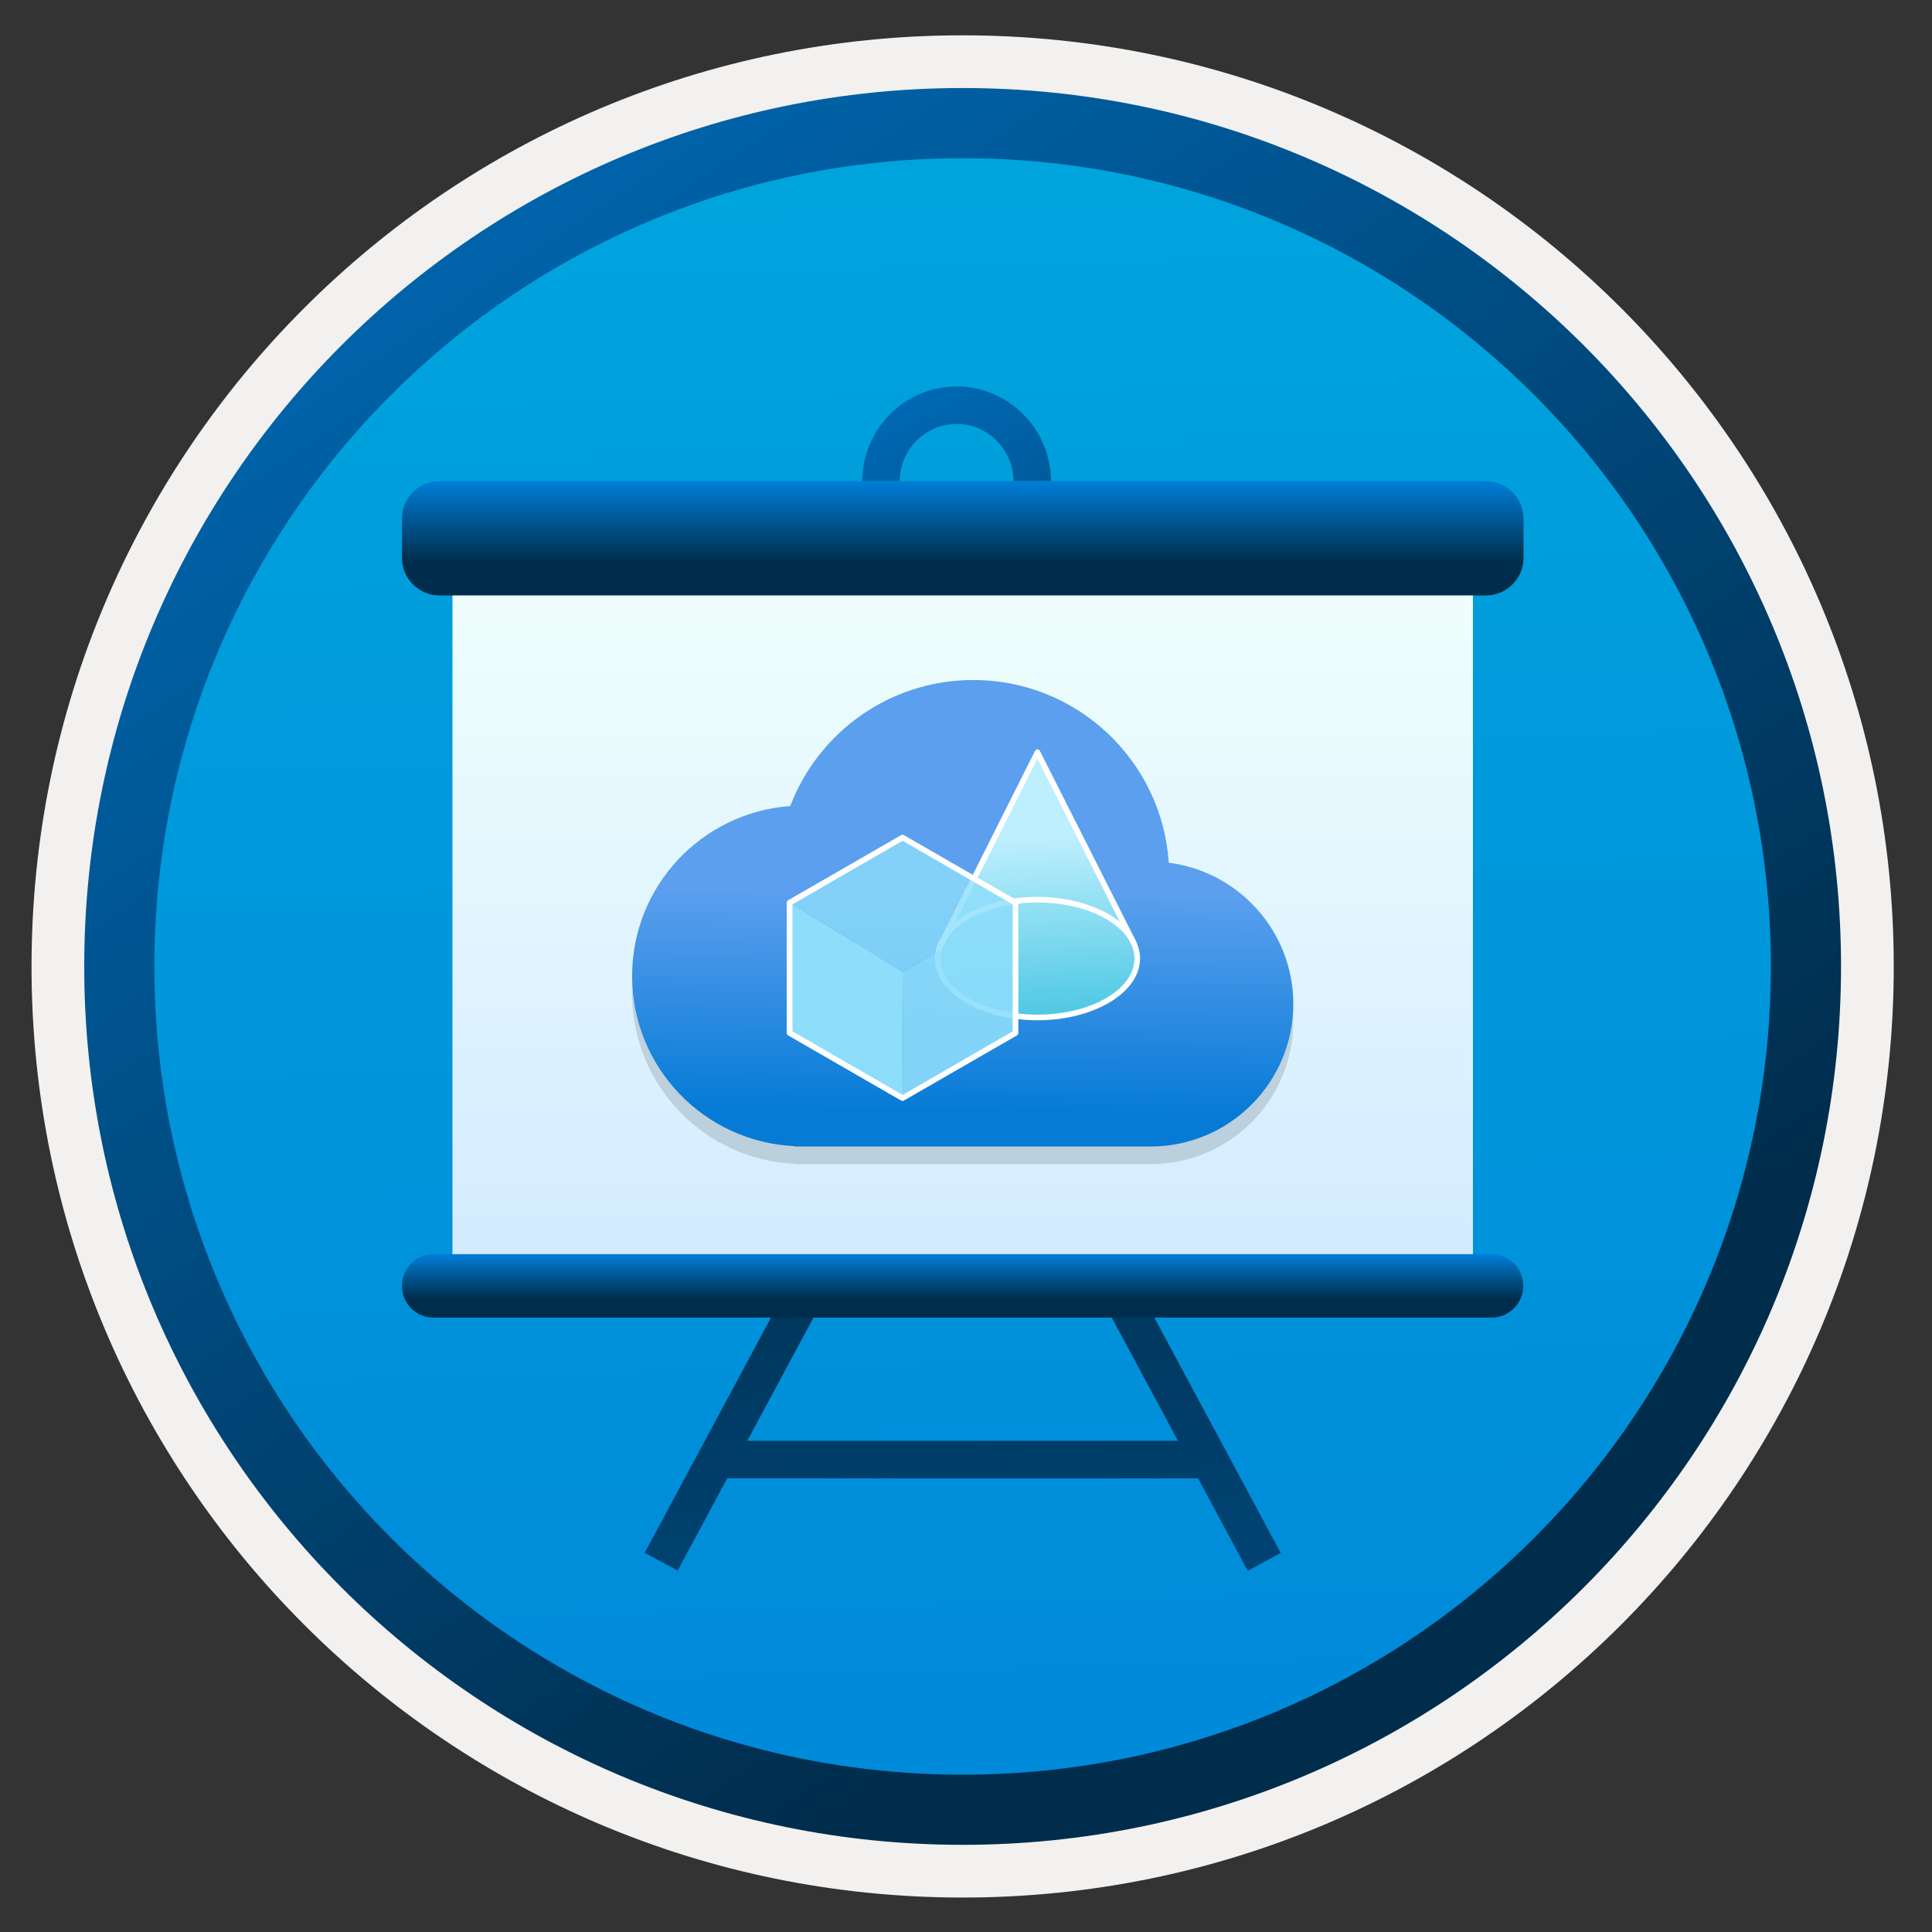
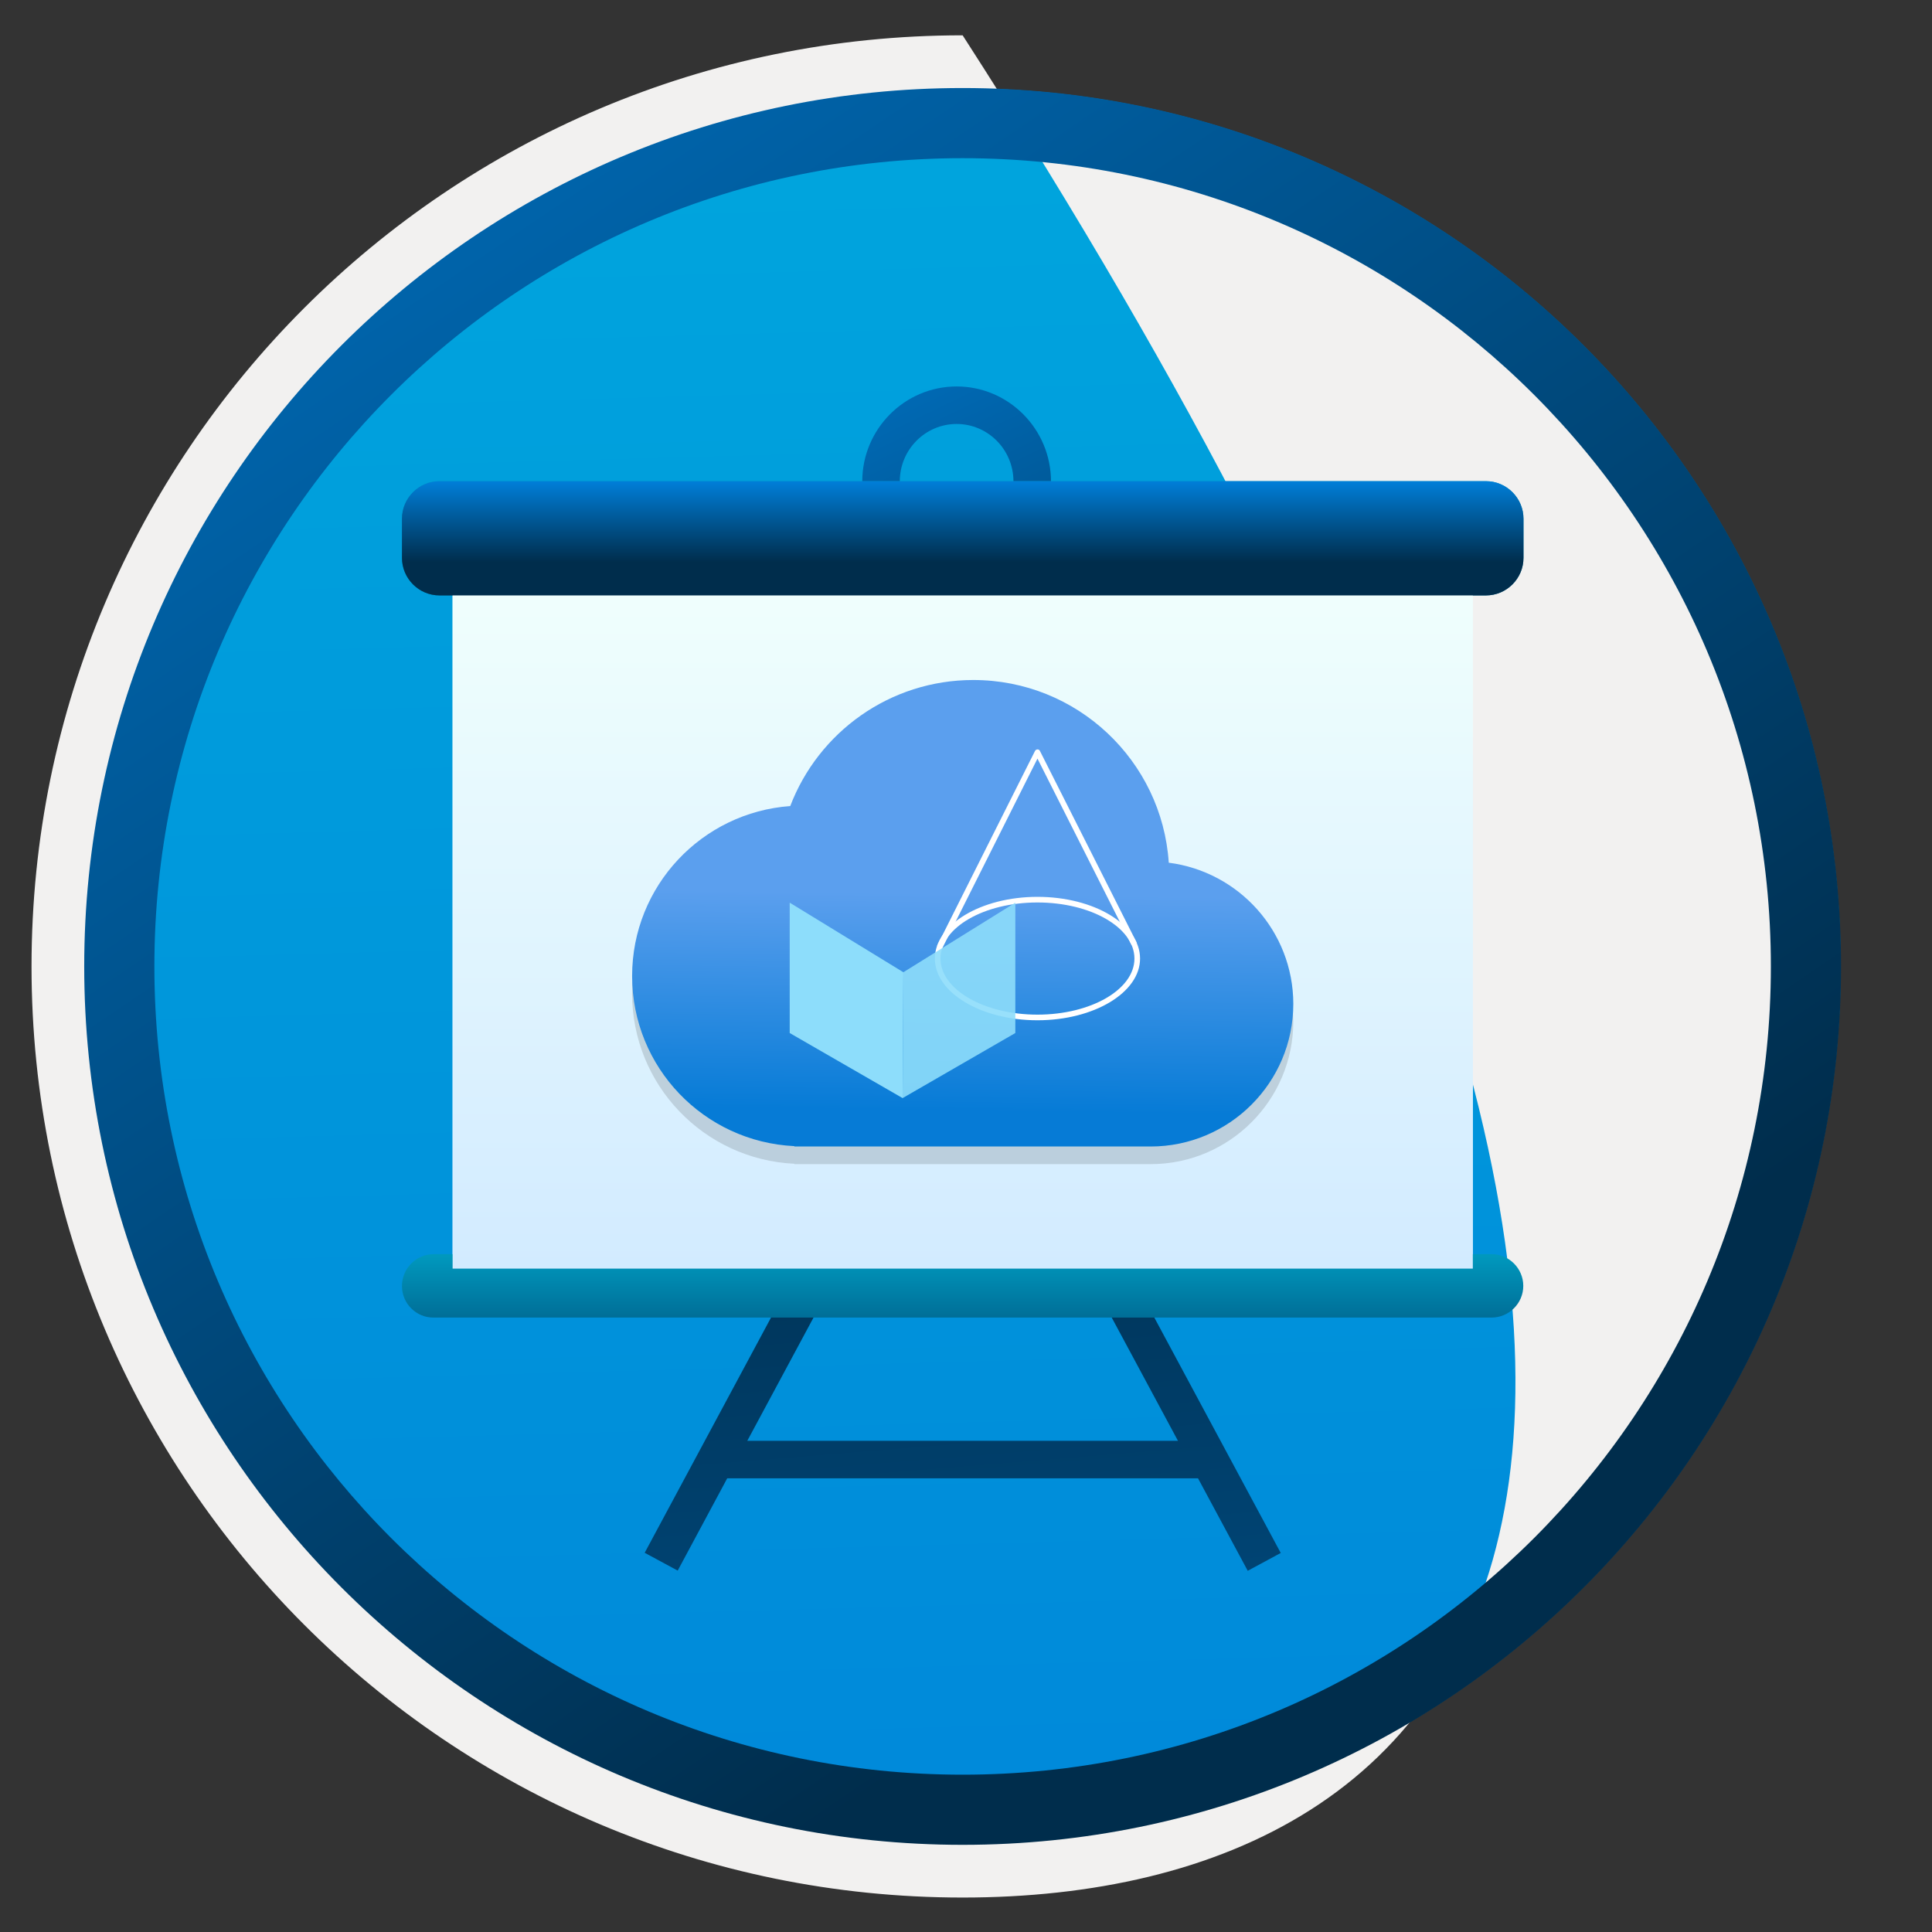
<svg xmlns="http://www.w3.org/2000/svg" width="103" height="103" viewBox="0 0 103 103" fill="none">
  <rect x="0" y="0" width="103" height="103" fill="#333333" stroke="none" />
  <path d="M51.321 98.333C25.471 98.333 4.511 77.383 4.511 51.523C4.511 25.663 25.471 4.713 51.321 4.713C77.171 4.713 98.131 25.673 98.131 51.523C98.131 77.373 77.171 98.333 51.321 98.333Z" fill="url(#paint0_linear)" />
-   <path fill-rule="evenodd" clip-rule="evenodd" d="M97.221 51.523C97.221 76.873 76.671 97.423 51.321 97.423C25.971 97.423 5.421 76.873 5.421 51.523C5.421 26.173 25.971 5.623 51.321 5.623C76.671 5.623 97.221 26.173 97.221 51.523ZM51.321 1.883C78.741 1.883 100.961 24.103 100.961 51.523C100.961 78.943 78.731 101.163 51.321 101.163C23.901 101.163 1.681 78.933 1.681 51.523C1.681 24.103 23.901 1.883 51.321 1.883Z" fill="#F2F1F0" />
+   <path fill-rule="evenodd" clip-rule="evenodd" d="M97.221 51.523C97.221 76.873 76.671 97.423 51.321 97.423C25.971 97.423 5.421 76.873 5.421 51.523C5.421 26.173 25.971 5.623 51.321 5.623C76.671 5.623 97.221 26.173 97.221 51.523ZM51.321 1.883C100.961 78.943 78.731 101.163 51.321 101.163C23.901 101.163 1.681 78.933 1.681 51.523C1.681 24.103 23.901 1.883 51.321 1.883Z" fill="#F2F1F0" />
  <path fill-rule="evenodd" clip-rule="evenodd" d="M94.41 51.523C94.41 75.323 75.12 94.613 51.32 94.613C27.52 94.613 8.23 75.323 8.23 51.523C8.23 27.723 27.52 8.433 51.32 8.433C75.12 8.433 94.41 27.723 94.41 51.523ZM51.32 4.693C77.18 4.693 98.15 25.663 98.15 51.523C98.15 77.383 77.18 98.353 51.32 98.353C25.46 98.353 4.49 77.383 4.49 51.523C4.49 25.663 25.45 4.693 51.32 4.693Z" fill="url(#paint1_linear)" />
  <path d="M51 30.723C48.23 30.723 45.97 28.453 45.97 25.663C45.97 22.873 48.23 20.603 51 20.603C53.77 20.603 56.03 22.873 56.03 25.663C56.03 28.453 53.77 30.723 51 30.723ZM51 22.603C49.33 22.603 47.97 23.973 47.97 25.663C47.97 27.353 49.33 28.723 51 28.723C52.67 28.723 54.03 27.353 54.03 25.663C54.03 23.973 52.67 22.603 51 22.603Z" fill="url(#paint2_linear)" />
  <path d="M63.87 78.813H38.77L36.13 83.733L34.37 82.783L41.68 69.173L43.43 70.133L39.84 76.813H62.8L59.21 70.133L60.97 69.183L68.28 82.793L66.52 83.743L63.87 78.813Z" fill="url(#paint3_linear)" />
  <path d="M78.52 31.073H24.13V67.633H78.52V31.073Z" fill="url(#paint4_linear)" />
  <path d="M23.43 25.653H79.22C80.32 25.653 81.22 26.553 81.22 27.653V29.743C81.22 30.843 80.32 31.743 79.22 31.743H23.43C22.33 31.743 21.43 30.843 21.43 29.743V27.653C21.43 26.553 22.33 25.653 23.43 25.653Z" fill="url(#paint5_linear)" />
  <path d="M23.12 66.863H79.52C80.45 66.863 81.21 67.623 81.21 68.553C81.21 69.483 80.45 70.243 79.52 70.243H23.12C22.19 70.253 21.43 69.493 21.43 68.563C21.43 67.623 22.19 66.863 23.12 66.863Z" fill="url(#paint6_linear)" />
  <path d="M78.52 31.073H24.13V67.633H78.52V31.073Z" fill="url(#paint7_linear)" />
  <path d="M23.43 25.653H79.22C80.32 25.653 81.22 26.553 81.22 27.653V29.743C81.22 30.843 80.32 31.743 79.22 31.743H23.43C22.33 31.743 21.43 30.843 21.43 29.743V27.653C21.43 26.553 22.33 25.653 23.43 25.653Z" fill="url(#paint8_linear)" />
-   <path d="M23.12 66.863H79.52C80.45 66.863 81.21 67.623 81.21 68.553C81.21 69.483 80.45 70.243 79.52 70.243H23.12C22.19 70.253 21.43 69.493 21.43 68.563C21.43 67.623 22.19 66.863 23.12 66.863Z" fill="url(#paint9_linear)" />
  <path opacity="0.15" d="M62.31 46.933C61.95 41.493 57.42 37.193 51.89 37.193C47.43 37.193 43.63 39.983 42.13 43.913C37.42 44.253 33.7 48.173 33.7 52.973C33.7 57.843 37.53 61.813 42.35 62.043V62.063H61.32C61.33 62.063 61.33 62.063 61.34 62.063C65.54 62.063 68.95 58.653 68.95 54.453C68.94 50.603 66.05 47.413 62.31 46.933Z" fill="#1F1D20" />
  <path d="M62.31 45.993C61.95 40.553 57.42 36.253 51.89 36.253C47.43 36.253 43.63 39.043 42.13 42.973C37.42 43.313 33.7 47.233 33.7 52.033C33.7 56.903 37.53 60.873 42.35 61.103V61.123H61.32C61.33 61.123 61.33 61.123 61.34 61.123C65.54 61.123 68.95 57.713 68.95 53.513C68.94 49.653 66.05 46.473 62.31 45.993Z" fill="url(#paint10_linear)" />
-   <path d="M55.32 40.253L50.41 49.813C50.41 49.813 49.19 51.283 50.7 52.613C51.45 53.273 53.6 54.653 56.05 54.233C62.96 53.053 59.98 49.373 59.98 49.373L55.32 40.253Z" fill="url(#paint11_linear)" />
  <path d="M55.31 54.393C52.29 54.393 49.84 52.913 49.84 51.103C49.84 49.293 52.3 47.813 55.31 47.813C58.33 47.813 60.78 49.293 60.78 51.103C60.78 52.913 58.33 54.393 55.31 54.393ZM55.31 48.113C52.46 48.113 50.14 49.453 50.14 51.103C50.14 52.753 52.46 54.093 55.31 54.093C58.16 54.093 60.48 52.753 60.48 51.103C60.48 49.453 58.16 48.113 55.31 48.113Z" fill="white" />
  <path d="M50.23 50.563L49.96 50.423L55.18 40.033C55.21 39.983 55.26 39.953 55.31 39.953C55.37 39.953 55.42 39.983 55.44 40.033L60.6 50.253L60.33 50.393L55.31 40.443L50.23 50.563Z" fill="white" />
  <path d="M48.161 51.833L42.101 48.123V55.073L48.121 58.543L48.161 51.833Z" fill="#8DDDFB" />
-   <path opacity="0.8" d="M48.141 44.643L42.101 48.123L48.161 51.833L54.131 48.123L48.141 44.643Z" fill="#8DDDFB" />
  <path opacity="0.9" d="M54.13 48.123L48.16 51.833L48.12 58.543L54.13 55.073V48.123Z" fill="#8DDDFB" />
-   <path d="M48.12 58.693C48.09 58.693 48.07 58.683 48.04 58.673L42.02 55.203C41.97 55.173 41.94 55.123 41.94 55.073V48.123C41.94 48.073 41.97 48.023 42.02 47.993L48.04 44.523C48.09 44.493 48.14 44.493 48.19 44.523L54.21 47.993C54.26 48.023 54.29 48.073 54.29 48.123V55.073C54.29 55.123 54.26 55.173 54.21 55.203L48.19 58.673C48.17 58.683 48.14 58.693 48.12 58.693ZM42.25 54.983L48.12 58.373L53.99 54.983V48.213L48.12 44.823L42.25 48.213V54.983Z" fill="white" />
  <defs>
    <linearGradient id="paint0_linear" x1="49.551" y1="-13.267" x2="53.533" y2="132.503" gradientUnits="userSpaceOnUse">
      <stop stop-color="#00ABDE" />
      <stop offset="1" stop-color="#007ED8" />
    </linearGradient>
    <linearGradient id="paint1_linear" x1="2.753" y1="-20.102" x2="98.28" y2="120.78" gradientUnits="userSpaceOnUse">
      <stop stop-color="#007ED8" />
      <stop offset="0.707" stop-color="#002D4C" />
    </linearGradient>
    <linearGradient id="paint2_linear" x1="43.757" y1="10.733" x2="70.686" y2="66.293" gradientUnits="userSpaceOnUse">
      <stop stop-color="#007ED8" />
      <stop offset="0.707" stop-color="#002D4C" />
    </linearGradient>
    <linearGradient id="paint3_linear" x1="57.232" y1="155.358" x2="45.894" y2="16.177" gradientUnits="userSpaceOnUse">
      <stop stop-color="#007ED8" />
      <stop offset="0.707" stop-color="#002D4C" />
    </linearGradient>
    <linearGradient id="paint4_linear" x1="51.33" y1="67.637" x2="51.33" y2="31.077" gradientUnits="userSpaceOnUse">
      <stop stop-color="#D2EBFF" />
      <stop offset="1" stop-color="#F0FFFD" />
    </linearGradient>
    <linearGradient id="paint5_linear" x1="51.32" y1="25.67" x2="51.32" y2="31.752" gradientUnits="userSpaceOnUse">
      <stop stop-color="#0099BE" />
      <stop offset="1" stop-color="#006E97" />
    </linearGradient>
    <linearGradient id="paint6_linear" x1="51.315" y1="66.875" x2="51.315" y2="70.255" gradientUnits="userSpaceOnUse">
      <stop stop-color="#0099BE" />
      <stop offset="1" stop-color="#006E97" />
    </linearGradient>
    <linearGradient id="paint7_linear" x1="51.33" y1="67.637" x2="51.33" y2="31.077" gradientUnits="userSpaceOnUse">
      <stop stop-color="#D2EBFF" />
      <stop offset="1" stop-color="#F0FFFD" />
    </linearGradient>
    <linearGradient id="paint8_linear" x1="51.32" y1="25.67" x2="51.32" y2="31.752" gradientUnits="userSpaceOnUse">
      <stop stop-color="#007ED8" />
      <stop offset="0.707" stop-color="#002D4C" />
    </linearGradient>
    <linearGradient id="paint9_linear" x1="51.315" y1="66.875" x2="51.315" y2="70.255" gradientUnits="userSpaceOnUse">
      <stop stop-color="#007ED8" />
      <stop offset="0.707" stop-color="#002D4C" />
    </linearGradient>
    <linearGradient id="paint10_linear" x1="51.218" y1="60.423" x2="51.402" y2="46.656" gradientUnits="userSpaceOnUse">
      <stop offset="0.087" stop-color="#067BD6" />
      <stop offset="0.928" stop-color="#5B9FEE" />
    </linearGradient>
    <linearGradient id="paint11_linear" x1="55.688" y1="58.582" x2="54.839" y2="42.718" gradientUnits="userSpaceOnUse">
      <stop offset="0.127" stop-color="#32BEDD" />
      <stop offset="0.878" stop-color="#BEEFFE" />
    </linearGradient>
  </defs>
</svg>